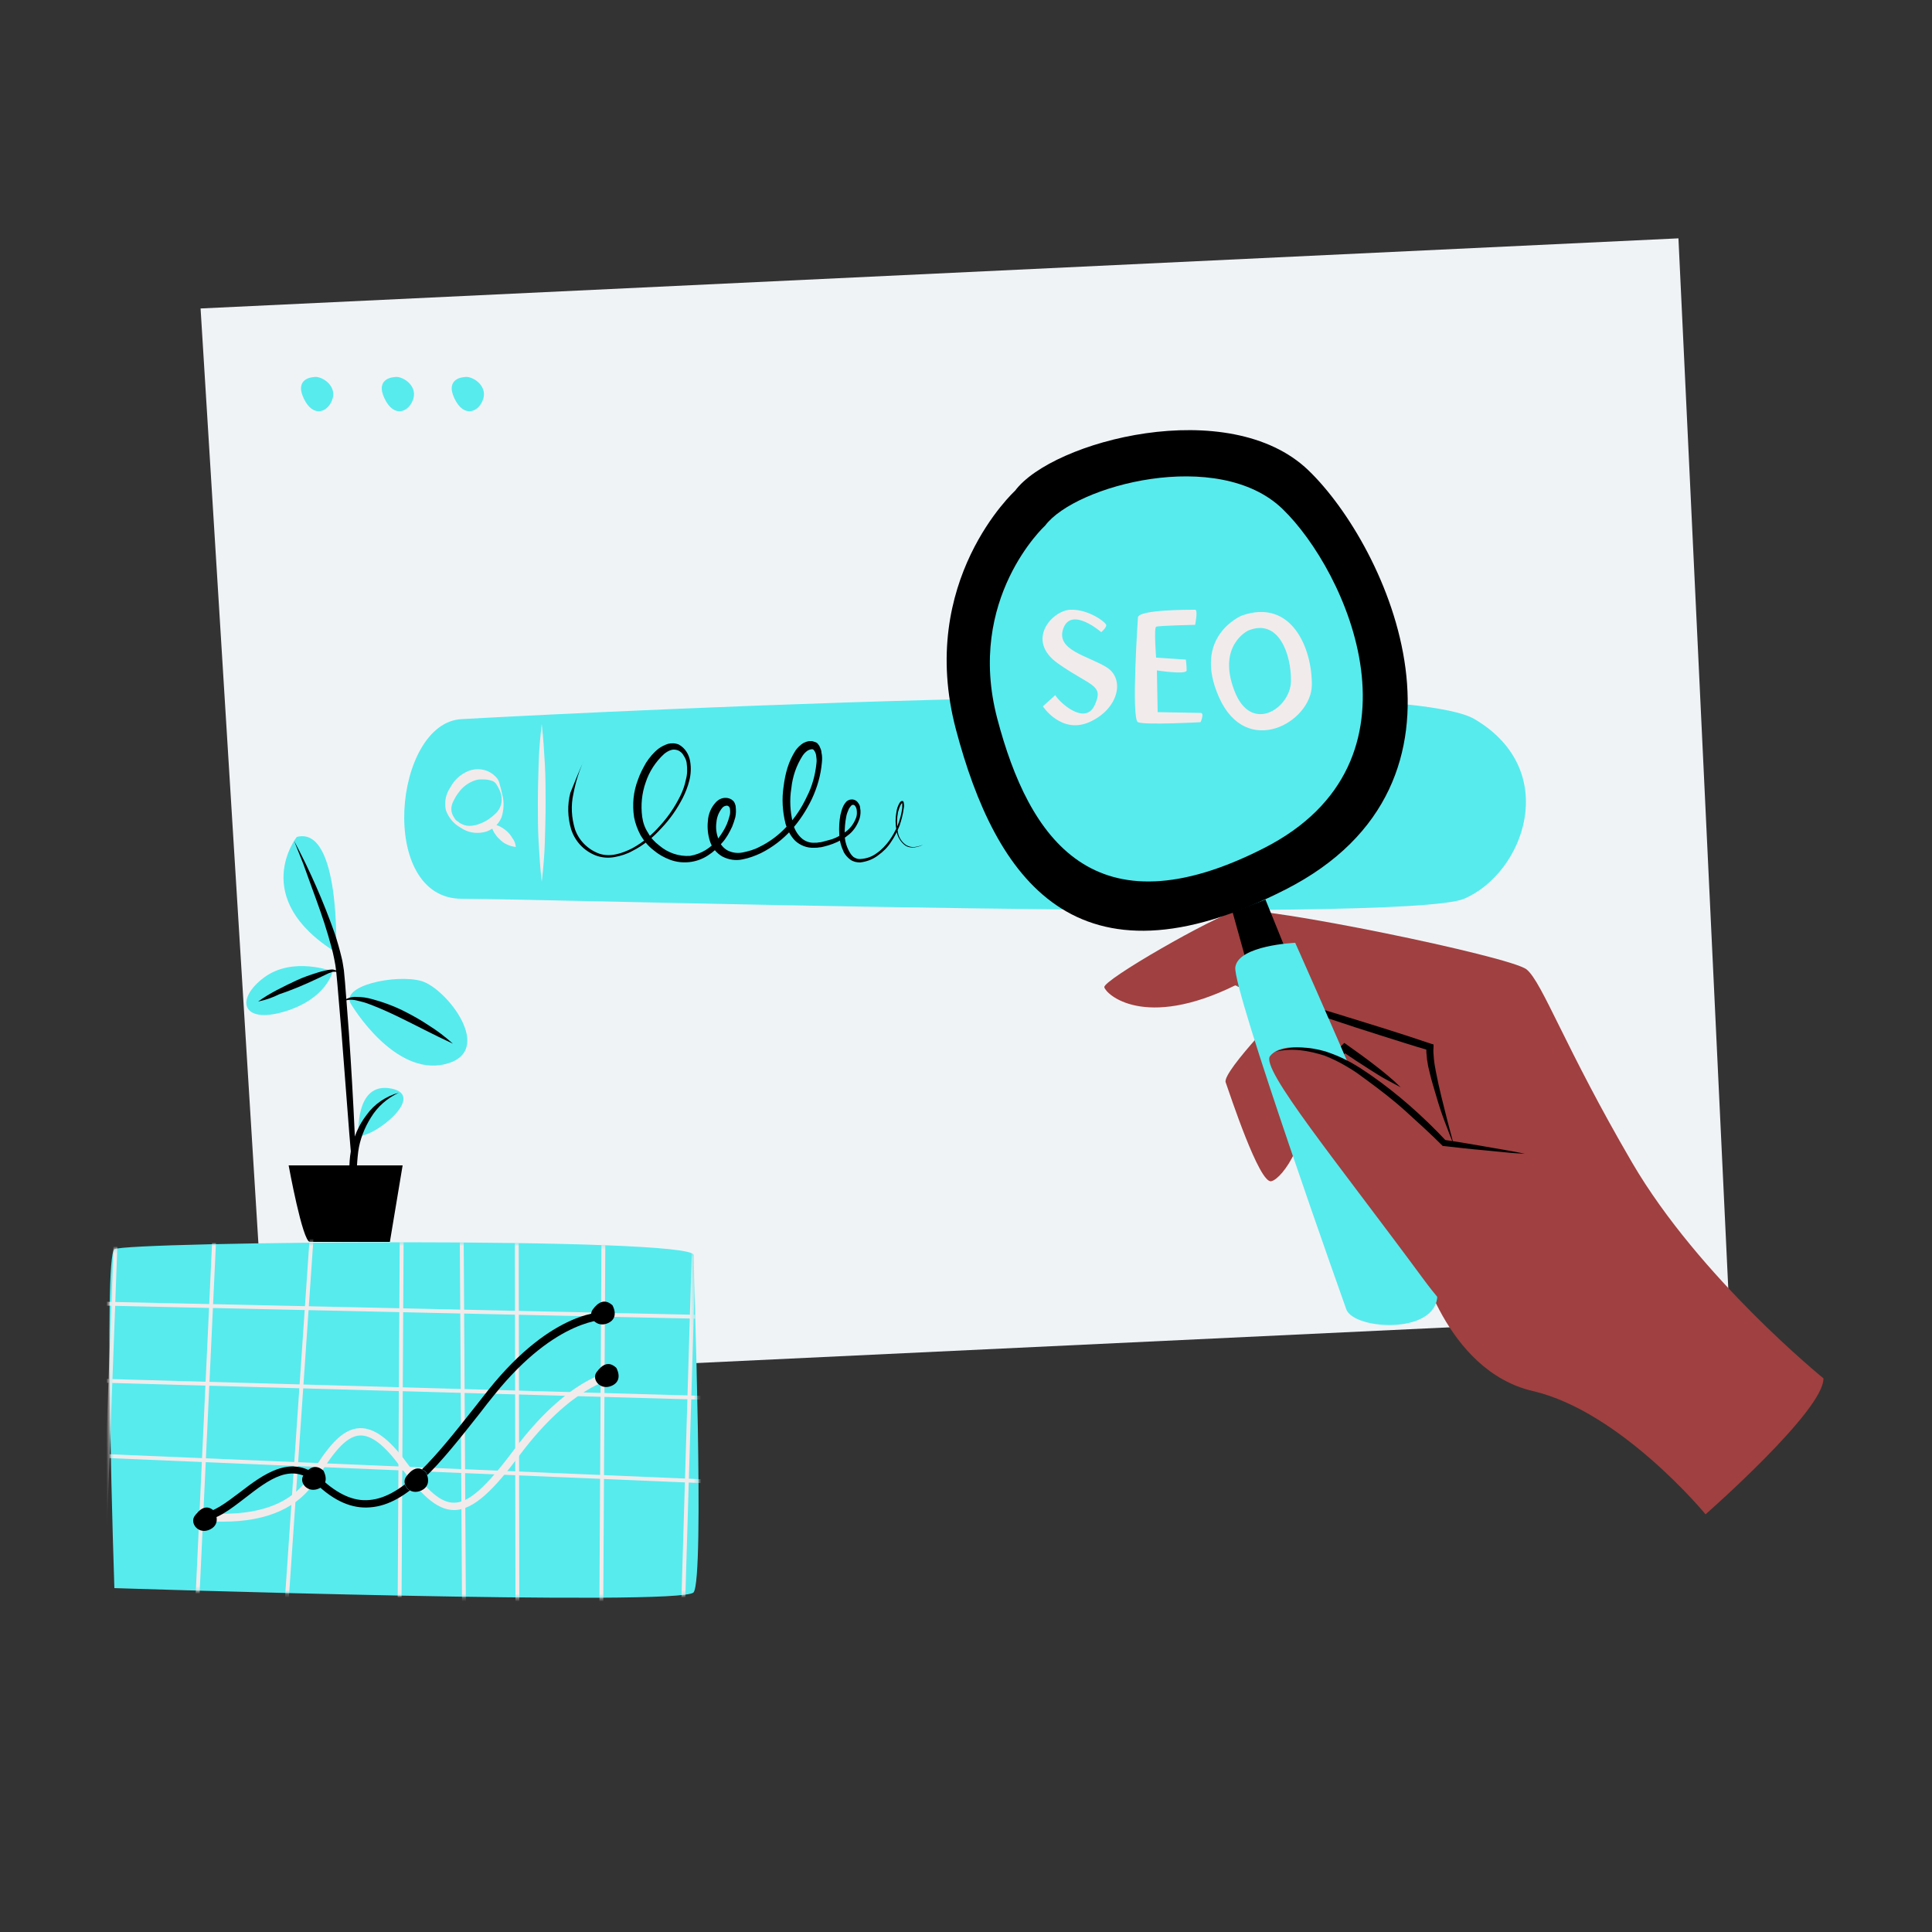
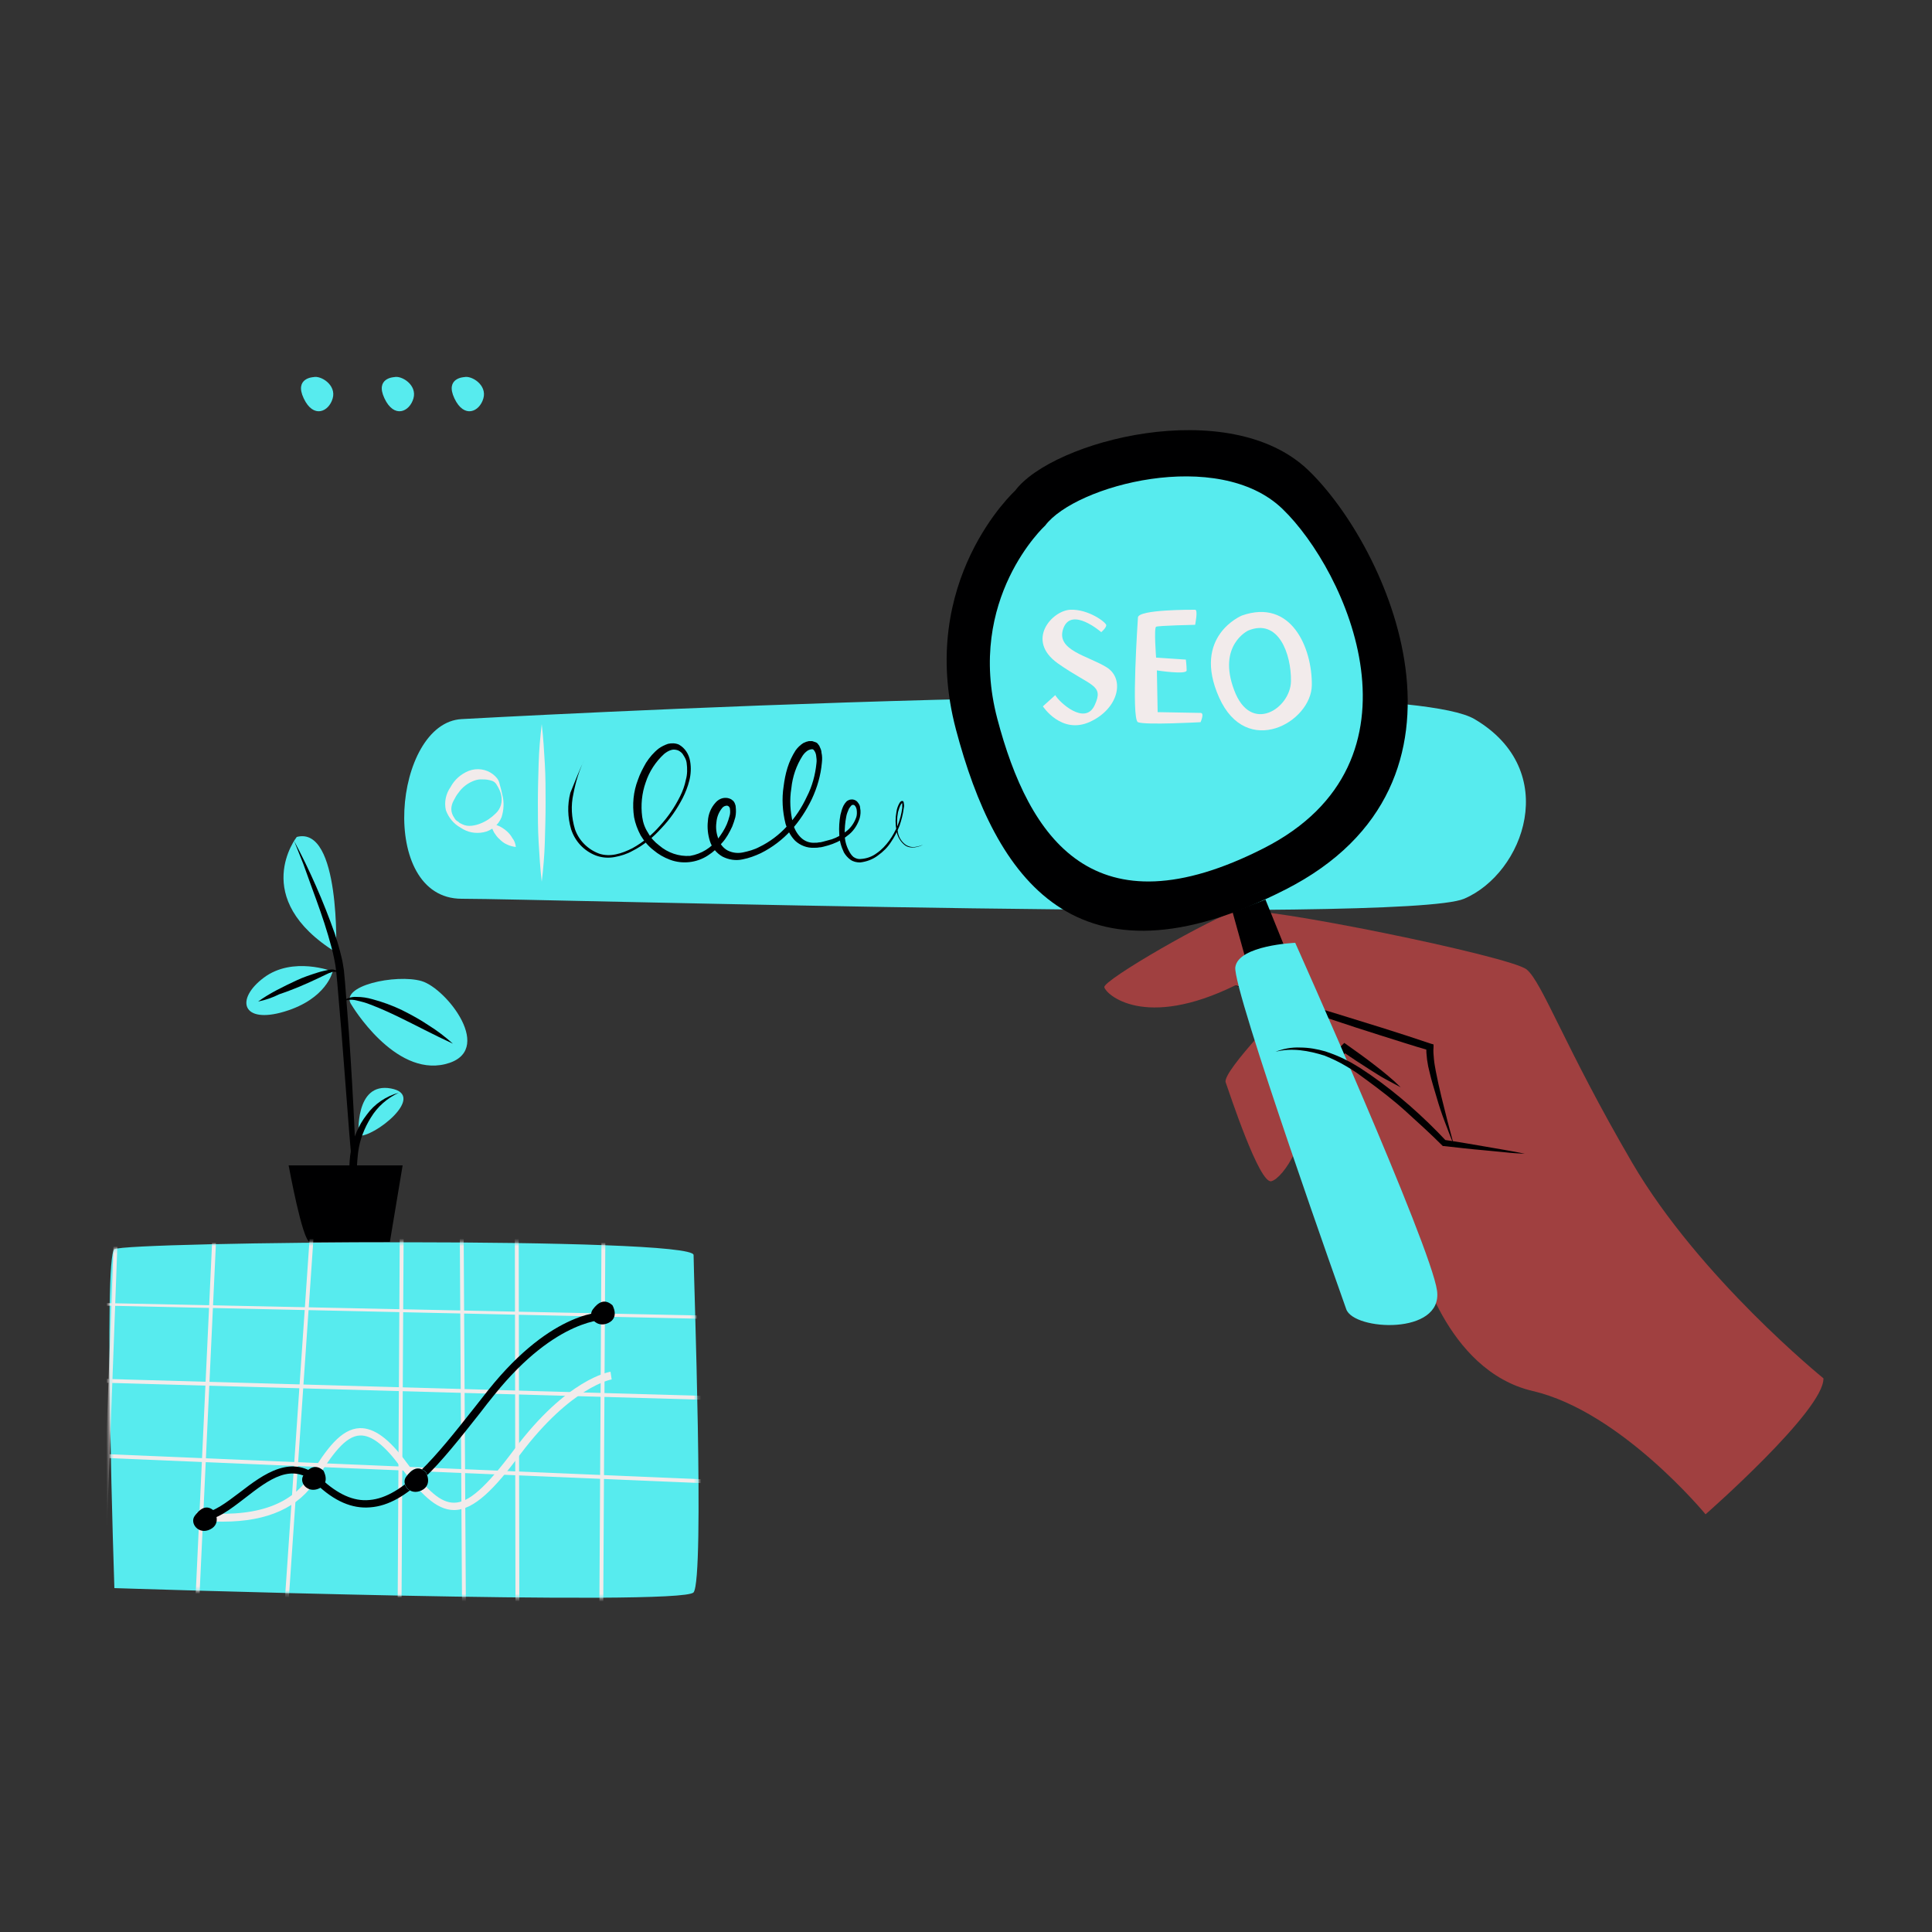
<svg xmlns="http://www.w3.org/2000/svg" width="500" height="500" viewBox="0 0 500 500" fill="none">
  <rect x="0" y="0" width="500" height="500" fill="#333333" stroke="none" />
-   <path d="M69.114 358.028L51.909 79.831L434.379 61.683L447.588 340.069L69.114 358.028Z" fill="#F0F3F6" />
  <path d="M81.1 97.6C81.1 97.6 76.1 97.8 78.6 103.1C81.1 108.4 85.1 106.6 86.1 103.1C87.1 99.6 83 97.1 81.1 97.6Z" fill="#57EBEE" />
  <path d="M102 97.6C102 97.6 97 97.8 99.5 103.1C102 108.4 106 106.6 107 103.1C108 99.6 103.9 97.1 102 97.6Z" fill="#57EBEE" />
  <path d="M120.1 97.6C120.1 97.6 115.1 97.8 117.6 103.1C120.1 108.4 124.1 106.6 125.1 103.1C126.1 99.6 122 97.1 120.1 97.6Z" fill="#57EBEE" />
  <path d="M119.5 186.1C119.5 186.1 359 172.8 381.6 186.1C404.2 199.4 394.4 226 378.9 232.6C363.4 239.2 141.4 232.6 119.5 232.6C97.6 232.6 101.8 187 119.5 186.1Z" fill="#57EBEE" />
  <path d="M151.3 196.5C149.9 199.3 149 202.3 148.4 205.4C147.7 208.5 147.9 211.6 148.8 214.6C149.8 217.5 152.1 219.8 155 220.9C156.4 221.4 158 221.4 159.4 221.1C160.9 220.8 162.3 220.2 163.7 219.5C166.4 218 168.8 216 170.8 213.7C172.9 211.4 174.6 208.9 176 206.1C176.7 204.7 177.2 203.3 177.5 201.8C177.9 200.4 177.9 198.9 177.7 197.4C177.6 196.7 177.3 196.1 176.9 195.5C176.6 194.9 176.1 194.5 175.5 194.2C174.9 194 174.3 193.9 173.7 194.1C173 194.3 172.4 194.7 171.9 195.1C169.7 197.1 168 199.7 167.1 202.5C166.1 205.3 165.8 208.4 166.2 211.4C166.4 212.9 166.9 214.3 167.7 215.5C168.4 216.8 169.4 217.9 170.6 218.8C172.8 220.7 175.7 221.7 178.6 221.5C181.5 221 184.1 219.4 185.8 217.1C186.7 215.9 187.5 214.7 188.1 213.3C188.4 212.6 188.6 211.9 188.8 211.2C189 210.6 189 209.9 188.9 209.3C188.9 209.1 188.8 208.9 188.6 208.7C188.5 208.6 188.4 208.6 188.2 208.5C187.7 208.5 187.2 208.7 186.9 209.1C186 210.2 185.5 211.5 185.4 212.9C185.2 214.3 185.4 215.7 185.9 217.1C186.3 218.4 187.2 219.5 188.3 220.1C189.5 220.7 190.9 220.9 192.3 220.6C193.7 220.3 195.2 219.9 196.5 219.2C199.2 217.9 201.7 216 203.7 213.8C205.8 211.6 207.5 209 208.8 206.2C210.2 203.5 211 200.5 211.3 197.5C211.4 196.8 211.3 196.1 211.2 195.4C211.1 194.9 210.9 194.4 210.5 194C210.3 193.8 209.7 193.9 209.1 194.2C208.5 194.6 208.1 195 207.7 195.6C206.1 198.1 205.1 201 204.8 204C204.3 207 204.5 210.1 205.2 213C205.5 214.4 206.2 215.7 207.2 216.7C208.2 217.7 209.5 218.2 210.9 218.1C211.3 218.1 211.6 218.1 212 218C212.4 218 212.7 217.9 213.1 217.8C213.8 217.6 214.6 217.4 215.3 217.2C216.7 216.7 218 216 219.2 215C220.3 214.1 221.1 212.9 221.6 211.5C221.8 210.9 221.8 210.2 221.7 209.5C221.6 208.9 221.2 208.3 220.9 208.3C220.8 208.3 220.7 208.3 220.6 208.3C220.5 208.3 220.4 208.4 220.3 208.5C220.1 208.7 219.9 209 219.7 209.3C219.4 210 219.1 210.7 219 211.4C218.7 212.9 218.6 214.4 218.6 215.9C218.6 217.4 219 218.9 219.7 220.2C220 220.8 220.4 221.4 220.9 221.8C221.5 222.2 222.2 222.4 222.8 222.3C224.3 222.2 225.7 221.7 226.9 220.8C228.2 219.9 229.2 218.8 230.1 217.6C231.9 215.1 233.1 212.2 233.5 209.1C233.5 208.7 233.5 208.4 233.5 208C233.5 207.9 233.5 207.9 233.4 207.8H233.5C233.4 207.9 233.3 208 233.2 208.1C232.8 208.8 232.6 209.5 232.4 210.2C232.1 211.7 232.1 213.3 232.3 214.8C232.4 216.4 233.2 217.8 234.5 218.7C235.2 219.1 236 219.3 236.7 219.2C237.5 219.1 238.2 218.9 238.9 218.6C238.2 219 237.4 219.2 236.7 219.3C235.9 219.4 235.1 219.3 234.4 218.9C233.1 218 232.2 216.5 232 214.9C231.7 213.3 231.7 211.7 232 210.1C232.1 209.3 232.4 208.5 232.8 207.8C232.9 207.6 233.1 207.4 233.3 207.3C233.4 207.3 233.5 207.3 233.6 207.3C233.7 207.3 233.8 207.4 233.8 207.5C233.9 207.6 233.9 207.7 233.9 207.9C234 208.3 234 208.7 233.9 209.1C233.7 210.7 233.3 212.2 232.8 213.7C232.2 215.2 231.5 216.6 230.6 217.9C229.7 219.3 228.6 220.4 227.2 221.4C225.9 222.4 224.3 223 222.6 223.2C221.7 223.2 220.8 223 220.1 222.5C219.4 222 218.8 221.3 218.4 220.6C217.7 219.1 217.2 217.5 217.2 215.8C217.1 214.2 217.2 212.5 217.5 210.9C217.7 210.1 217.9 209.3 218.3 208.5C218.5 208.1 218.8 207.7 219.1 207.4C219.3 207.2 219.6 207.1 219.8 207C220.1 206.9 220.4 206.9 220.7 206.9C221.3 207 221.8 207.3 222.1 207.8C222.4 208.2 222.6 208.6 222.6 209.1C222.8 210 222.7 210.9 222.5 211.7C222 213.3 221.1 214.8 219.8 215.9C218.5 217 217.1 217.8 215.5 218.4C214.7 218.7 214 218.9 213.2 219.1C212.8 219.2 212.4 219.3 212 219.3C211.6 219.4 211.1 219.4 210.7 219.4C208.9 219.5 207.1 218.8 205.8 217.6C204.6 216.4 203.8 214.8 203.3 213.2C202.5 210 202.3 206.7 202.8 203.5C203 201.9 203.3 200.3 203.8 198.7C204.3 197.1 205 195.6 205.9 194.2C206.4 193.5 207.1 192.8 207.9 192.3L208.6 192C208.8 191.9 209.1 191.9 209.3 191.8C209.6 191.8 209.9 191.8 210.2 191.8C210.5 191.9 210.8 192 211.1 192.1C211.4 192.2 211.6 192.4 211.8 192.7C212 192.9 212.1 193.1 212.2 193.4C212.4 193.8 212.6 194.3 212.6 194.8C212.8 195.6 212.8 196.5 212.7 197.4C212.4 200.7 211.5 203.8 210.1 206.8C208.7 209.7 206.9 212.5 204.7 214.9C202.5 217.3 199.9 219.3 196.9 220.8C195.4 221.5 193.8 222.1 192.2 222.4C190.4 222.8 188.6 222.5 187 221.7C185.4 220.8 184.2 219.3 183.7 217.6C183.2 216 183 214.2 183.2 212.5C183.3 210.7 184 209 185.2 207.7C185.9 206.9 186.9 206.4 188 206.5C188.3 206.5 188.6 206.6 188.9 206.7L189.3 206.9C189.4 207 189.5 207.1 189.7 207.2C189.9 207.4 190.1 207.7 190.2 208C190.3 208.3 190.4 208.5 190.4 208.8C190.5 209.7 190.5 210.6 190.3 211.5C190.1 212.3 189.8 213.1 189.5 213.9C188.8 215.4 188 216.9 186.9 218.1C185.8 219.4 184.6 220.5 183.2 221.4C180.3 223.3 176.6 223.7 173.4 222.5C171.8 221.9 170.4 221.1 169.1 220C167.8 219 166.7 217.7 165.8 216.2C165 214.7 164.4 213.1 164.1 211.5C163.6 208.2 163.9 204.9 165.1 201.8C165.6 200.3 166.4 198.8 167.2 197.4C168.1 196 169.2 194.7 170.5 193.7C171.2 193.2 172 192.8 172.9 192.5C173.8 192.3 174.8 192.3 175.7 192.7C177.3 193.6 178.3 195.2 178.6 197C178.9 198.7 178.8 200.4 178.4 202C178 203.6 177.4 205.1 176.7 206.5C175.2 209.4 173.4 212 171.2 214.3C170.1 215.5 169 216.6 167.7 217.6C166.5 218.6 165.1 219.5 163.7 220.2C162.3 221 160.7 221.5 159.1 221.8C157.5 222.1 155.8 222 154.2 221.4C151.1 220.2 148.8 217.7 147.8 214.6C146.9 211.5 146.8 208.3 147.6 205.2C148.8 202.3 149.9 199.3 151.3 196.5Z" fill="#000001" />
  <path d="M130 205.7C130.5 207.6 130.4 209.6 129.8 211.5C129 213.5 127.2 215 125.1 215.4C124.1 215.6 123 215.6 122 215.4C121 215.2 120.1 214.8 119.2 214.2C117.4 213.2 116.1 211.6 115.4 209.7C114.9 207.6 115.4 205.4 116.6 203.7C117.6 201.8 119.3 200.3 121.3 199.5C123.4 198.7 125.8 199 127.6 200.4C128 200.7 128.4 201.1 128.7 201.5C129 201.9 129.2 202.4 129.3 202.9C129.6 203.9 129.8 204.8 130 205.7ZM129.7 205.7C129.5 204.8 129.1 204 128.6 203.2C128.4 202.8 128.1 202.5 127.8 202.3C127.5 202.1 127.1 202 126.7 201.9C125.9 201.7 125.2 201.7 124.4 201.7C123.7 201.7 123 201.9 122.3 202.2C120.9 202.8 119.6 203.8 118.7 205.1C118.2 205.7 117.8 206.4 117.4 207.2C117 207.9 116.8 208.7 116.8 209.4C116.8 210.2 117.1 211 117.6 211.7C117.8 212.1 118.1 212.4 118.5 212.6C118.7 212.7 118.8 212.9 119 213L119.6 213.3C120.4 213.7 121.2 213.8 122.1 213.7C122.9 213.6 123.7 213.4 124.4 213.1C125.9 212.5 127.2 211.6 128.3 210.5C129.6 209.3 130.1 207.5 129.7 205.7Z" fill="#F2EBEB" />
  <path d="M133.5 219.2C132.7 219.1 131.9 218.9 131.1 218.5C130.4 218.2 129.8 217.7 129.3 217.2C128.7 216.7 128.3 216.1 127.9 215.5C127.5 214.8 127.2 214 127 213.2C127.8 213.3 128.6 213.5 129.4 213.9C130.7 214.6 131.9 215.6 132.6 216.9C133.1 217.5 133.4 218.3 133.5 219.2Z" fill="#F2EBEB" />
  <path d="M140.2 228.2C139.8 224.8 139.6 221.4 139.4 218C139.2 214.6 139.2 211.2 139.2 207.8C139.2 204.4 139.3 201 139.4 197.6C139.5 194.2 139.8 190.8 140.2 187.4C140.6 190.8 140.8 194.2 141 197.6C141.2 201 141.2 204.4 141.2 207.8C141.2 211.2 141.1 214.6 141 218C140.9 221.4 140.6 224.8 140.2 228.2Z" fill="#F2EBEB" />
  <path d="M471.9 356.7C471.9 356.7 439.8 330.7 422.4 300.9C405 271.1 399.2 254.3 395.1 250.9C391 247.5 325.9 234.2 320 235.7C314.1 237.2 285.3 253.7 285.8 255.5C286.2 257.3 296.1 266.6 319.7 255L334.5 258.7C334.5 258.7 316.2 277.3 317.2 280.1C318.2 282.9 325.9 306.4 329 305.7C332.1 305 339.4 293.9 337 283.9C337 283.9 339.9 316.6 347.8 323.3C355.7 330 370.1 337.4 368.9 332.7L367 324.9C367 324.9 373.9 354.7 396.7 360C419.5 365.3 441.4 391.9 441.4 391.9C441.4 391.9 472.2 364.9 471.9 356.7Z" fill="#A04040" />
  <path d="M376.3 296.5C375.5 294.5 374.7 292.4 373.9 290.3C373.1 288.2 372.4 286.1 371.8 284C371.2 281.9 370.5 279.8 370 277.6C369.4 275.4 369.1 273.1 369.1 270.8L369.7 271.8C365.5 270.6 361.3 269.2 357.1 267.9C352.9 266.6 348.7 265.2 344.5 263.8C340.3 262.4 336.1 261 332 259.5C329.9 258.8 327.8 258 325.8 257.3C323.8 256.6 321.7 255.8 319.6 255C321.7 255.5 323.9 256.1 326 256.7C328.1 257.3 330.3 257.8 332.4 258.4C336.6 259.6 340.9 260.8 345.1 262.1C349.3 263.4 353.5 264.7 357.7 266C361.9 267.3 366.1 268.7 370.3 270.1L371 270.3V271C370.9 272 371 273.1 371.1 274.1C371.2 275.2 371.4 276.2 371.6 277.3C372 279.4 372.5 281.6 373 283.7L374.6 290.1L376.3 296.5Z" fill="#000001" />
  <path d="M362.5 281.4C361.2 280.7 359.9 280 358.6 279.3C357.3 278.6 356.1 277.8 354.8 277C352.3 275.4 349.8 273.8 347.4 272.1L348.7 272C346.7 274 344.5 275.7 342.2 277.3C341 278.1 339.8 278.8 338.5 279.4C337.2 280 335.9 280.4 334.5 280.5C335.8 280 337 279.3 338.1 278.5C339.2 277.7 340.3 276.9 341.3 276C342.3 275.1 343.4 274.2 344.4 273.3C345.4 272.4 346.4 271.5 347.3 270.5L347.9 269.9L348.6 270.4C351 272.1 353.4 273.8 355.7 275.6C356.9 276.5 358 277.4 359.2 278.4C360.4 279.4 361.4 280.3 362.5 281.4Z" fill="#000001" />
  <path d="M319 236.1L322.7 249.4L332.6 245.4L327.5 232.8L319 236.1Z" fill="#000001" />
  <path d="M348.4 338.8C348.4 338.8 318.9 256 319.7 250.3C320.5 244.6 335.2 244 335.2 244C335.2 244 370.3 322.4 371.9 334C373.5 345.6 350.3 344.4 348.4 338.8Z" fill="#57EBEE" />
  <path d="M262.7 127C262.7 127 237.2 150.3 247.4 188.8C257.6 227.3 278.3 257.9 332.7 230.2C387.1 202.5 359.1 141.4 338.6 121.7C318.1 102 272.3 114.1 262.7 127Z" fill="#000001" />
  <path d="M270.5 136C270.5 136 249.9 154.9 258.1 186C266.3 217.1 283.1 241.9 327.1 219.5C371.1 197.1 348.5 147.7 331.9 131.7C315.3 115.7 278.3 125.6 270.5 136Z" fill="#57EBEE" />
-   <path d="M411 351.5C411 351.5 391.2 362 368.5 331.2C345.8 300.4 326.1 276.5 328.7 273.3C332.2 268.9 344.1 271.2 351.6 277.2C359.1 283.2 371 295.3 371 295.3C371 295.3 382.9 298.5 390.7 297.9" fill="#A04040" />
  <path d="M330.1 272.2C332.1 271.4 334.3 271 336.5 271.1C338.7 271.1 340.9 271.5 343 272.1C345.1 272.8 347.1 273.6 349.1 274.7C350.1 275.2 351 275.8 352 276.4L354.7 278.2C358.3 280.7 361.7 283.4 364.9 286.2C368.2 289.1 371.3 292.1 374.3 295.3L373.8 295C377.3 295.5 380.7 296.1 384.2 296.7C385.9 297 387.7 297.3 389.4 297.6C391.1 297.9 392.9 298.2 394.6 298.6C392.8 298.5 391.1 298.4 389.4 298.2C387.7 298 385.9 297.9 384.2 297.7C380.7 297.4 377.2 297 373.7 296.6H373.4L373.2 296.4C370.2 293.4 367 290.5 363.8 287.6C360.6 284.7 357.2 282.1 353.8 279.6L351.2 277.7C350.3 277.1 349.4 276.5 348.5 276C346.7 274.9 344.8 274 342.8 273.2C338.7 271.9 334.3 271.1 330.1 272.2Z" fill="#000001" />
  <path d="M285 163.6C285 163.6 286.3 162.5 286.3 161.8C286.3 161.1 281.7 157.6 277 157.8C272.3 158 265.3 165.7 273.8 171.7C282.3 177.7 285.8 177.1 283.3 182.5C280.8 187.9 274.1 181.7 273.1 179.9L269.9 182.8C269.9 182.8 274.7 190.2 282.1 186.8C289.5 183.4 291.2 175.7 286.4 172.7C281.6 169.7 273.1 168.3 275.2 162.6C277.3 156.9 285 163.6 285 163.6Z" fill="#F2EBEB" />
  <path d="M294.5 159.8C294.5 159.8 292.7 186.1 294.5 186.9C296.3 187.7 310.7 186.9 310.7 186.9C310.7 186.9 311.8 184.5 310.7 184.5C309.6 184.5 299.6 184.3 299.6 184.3L299.4 173.5C299.4 173.5 307.1 174.7 307.1 173.5C307.1 172.3 306.9 170.7 306.9 170.7L299.2 170.2C299.2 170.2 298.6 162.5 299.2 162.2C299.8 161.9 309.3 161.7 309.3 161.7C309.3 161.7 310.1 157.8 309.3 157.8C308.5 157.8 294.6 157.7 294.5 159.8Z" fill="#F2EBEB" />
  <path d="M321.4 159.3C321.4 159.3 308.4 164.6 315.5 180.5C322.6 196.4 339.4 186.9 339.5 177.3C339.6 167.7 334.2 154.8 321.4 159.3ZM319.4 178.6C315 167 323 163.2 323 163.2C330.9 159.9 334.2 169.3 334.1 176.3C334 183.3 323.7 190.2 319.4 178.6Z" fill="#F2EBEB" />
  <path d="M86.1 251.4C86.1 251.4 84.6 258.5 73.6 261.8C62.6 265.1 60.8 258.6 68.3 253C75.8 247.4 86.1 251.4 86.1 251.4Z" fill="#57EBEE" />
  <path d="M87 246.5C87 246.5 88.2 213.6 76.8 216.6C76.8 216.6 64.3 232.4 87 246.5Z" fill="#57EBEE" />
  <path d="M92.8 293.9C92.8 293.9 91.7 279.9 101.2 281.7C110.7 283.5 96.5 294.6 92.8 293.9Z" fill="#57EBEE" />
  <path d="M91 260.1C91 260.1 102 278.6 115.2 275.4C128.4 272.2 115.6 255.8 109.1 253.9C102.6 252 87.4 255.1 91 260.1Z" fill="#57EBEE" />
  <path d="M66.8 259.2C68.3 258.1 70 257.1 71.7 256.2C73.4 255.3 75.1 254.5 76.8 253.7C78.5 252.9 80.3 252.3 82.2 251.7C83.1 251.4 84.1 251.2 85 251C85.3 251 85.5 250.9 85.8 250.9H86.2L86.5 251C87 251.1 87.4 251.3 87.9 251.4C87.4 251.5 86.9 251.5 86.5 251.5H86.1C86 251.5 85.9 251.6 85.8 251.6C85.6 251.7 85.4 251.8 85.2 251.8C84.4 252.2 83.5 252.6 82.7 253C81 253.8 79.3 254.6 77.6 255.3C75.9 256 74.1 256.7 72.3 257.3C70.5 258.2 68.7 258.8 66.8 259.2Z" fill="#000001" />
  <path d="M76.1 217.6C80.2 225.3 83.7 233.3 86.6 241.5C87.3 243.6 87.9 245.7 88.4 247.8C88.7 248.9 88.8 250 89 251.1C89.1 252.2 89.2 253.3 89.3 254.3L90.3 267.3C90.9 276 91.4 284.6 91.8 293.3C92.2 302 92.5 310.6 92.6 319.3L90.4 293.4L88.4 267.5L87.3 254.5L87 251.3C86.9 250.3 86.7 249.2 86.5 248.2C86.1 246.1 85.5 244.1 84.9 242C83.7 237.9 82.2 233.8 80.7 229.7L78.5 223.6L76.1 217.6Z" fill="#000001" />
  <path d="M117.2 270.1C114.8 269 112.4 267.8 110 266.6C107.6 265.4 105.3 264.2 103 263.1C100.7 262 98.3 260.9 95.9 260C94.7 259.5 93.5 259.2 92.2 258.9C91 258.6 89.6 258.7 88.5 259.3C89.5 258.4 90.9 257.9 92.3 258C93.7 258 95 258.2 96.4 258.6C99 259.3 101.5 260.2 104 261.4C106.4 262.6 108.8 263.9 111 265.4C113.1 266.7 115.2 268.3 117.2 270.1Z" fill="#000001" />
  <path d="M103.2 282.8C100.2 284.2 97.7 286.4 96 289.2C94.3 291.9 93.1 295 92.7 298.1C92.5 299.7 92.4 301.3 92.3 303L92.1 308C91.9 311.3 91.7 314.6 91.3 318C90.8 314.7 90.5 311.3 90.4 308C90.4 306.3 90.3 304.7 90.4 303C90.4 301.3 90.5 299.6 90.8 297.9C91.4 294.5 92.8 291.2 94.9 288.5C96.9 285.7 99.9 283.7 103.2 282.8Z" fill="#000001" />
  <path d="M74.7 301.6H104.2L100.9 321.4H80.2C78.3 321.4 74.7 301.6 74.7 301.6Z" fill="#000001" />
  <path d="M29.6 411C29.6 411 26.7 325.3 29.6 323.3C32.5 321.3 179.5 320 179.5 324.8C179.5 329.6 182.4 408.4 179.5 412.1C176.6 415.8 29.6 411 29.6 411Z" fill="#57EBEE" />
  <mask id="mask0_4142_2479" style="mask-type:luminance" maskUnits="userSpaceOnUse" x="28" y="321" width="153" height="93">
    <path d="M29.4 411C29.4 411 26.5 325.3 29.4 323.3C32.3 321.3 179.3 320 179.3 324.8C179.3 329.6 182.2 408.4 179.3 412.1C176.4 415.8 29.4 411 29.4 411Z" fill="white" />
  </mask>
  <g mask="url(#mask0_4142_2479)">
    <path d="M306.3 389.1L-124.6 370.9C-124.9 370.9 -125.1 370.7 -125.1 370.4C-125.1 370.1 -124.9 369.9 -124.6 369.9L306.3 388.1C306.6 388.1 306.8 388.3 306.8 388.6C306.8 388.9 306.6 389.1 306.3 389.1Z" fill="#F2EBEB" />
    <path d="M307.2 365.8L-123.1 353.6C-123.4 353.6 -123.6 353.4 -123.6 353.1C-123.6 352.8 -123.4 352.6 -123.1 352.6L307.2 364.8C307.5 364.8 307.7 365 307.7 365.3C307.6 365.6 307.4 365.8 307.2 365.8Z" fill="#F2EBEB" />
-     <path d="M308 344.1L-122.4 334.6C-122.7 334.6 -122.9 334.4 -122.9 334.1C-122.9 333.8 -122.7 333.6 -122.4 333.6L308 343.1C308.3 343.1 308.5 343.3 308.5 343.6C308.5 343.9 308.3 344.1 308 344.1Z" fill="#F2EBEB" />
+     <path d="M308 344.1L-122.4 334.6C-122.7 334.6 -122.9 334.4 -122.9 334.1L308 343.1C308.3 343.1 308.5 343.3 308.5 343.6C308.5 343.9 308.3 344.1 308 344.1Z" fill="#F2EBEB" />
    <path d="M308.7 323.5L-122 316C-122.3 316 -122.5 315.8 -122.5 315.5C-122.5 315.2 -122.3 315 -122 315L308.7 322.5C309 322.5 309.2 322.7 309.2 323C309.2 323.3 309 323.5 308.7 323.5Z" fill="#F2EBEB" />
    <path d="M70.8 464.5C70.5 464.5 70.3 464.2 70.3 464L94.4 112C94.4 111.7 94.6 111.5 94.9 111.5C95.2 111.5 95.4 111.8 95.4 112L71.3 464C71.3 464.3 71.1 464.5 70.8 464.5Z" fill="#F2EBEB" />
    <path d="M48.8 463.3C48.5 463.3 48.3 463.1 48.3 462.8L64.7 111.3C64.7 111 65 110.8 65.2 110.8C65.5 110.8 65.7 111.1 65.7 111.3L49.3 462.9C49.3 463.1 49.1 463.3 48.8 463.3Z" fill="#F2EBEB" />
    <path d="M24.7 462.8C24.4 462.8 24.2 462.6 24.2 462.3L37.2 110.7C37.2 110.4 37.4 110.2 37.7 110.2C38 110.2 38.2 110.4 38.2 110.7L25.2 462.3C25.2 462.6 25 462.8 24.7 462.8Z" fill="#F2EBEB" />
-     <path d="M175.1 473C174.8 473 174.6 472.8 174.6 472.5L185.1 120.7C185.1 120.4 185.3 120.2 185.6 120.2C185.9 120.2 186.1 120.4 186.1 120.7L175.6 472.4C175.6 472.8 175.4 473 175.1 473Z" fill="#F2EBEB" />
    <path d="M155.3 472.4C155 472.4 154.8 472.2 154.8 471.9L156.8 120.1C156.8 119.8 157 119.6 157.3 119.6C157.6 119.6 157.8 119.8 157.8 120.1L155.8 471.9C155.8 472.1 155.6 472.4 155.3 472.4Z" fill="#F2EBEB" />
    <path d="M134 471.8C133.7 471.8 133.5 471.6 133.5 471.3L132.9 119.4C132.9 119.1 133.1 118.9 133.4 118.9C133.7 118.9 133.9 119.1 133.9 119.4L134.5 471.3C134.5 471.6 134.3 471.8 134 471.8Z" fill="#F2EBEB" />
    <path d="M120.4 471.5C120.1 471.5 119.9 471.3 119.9 471L117.8 119.1C117.8 118.8 118 118.6 118.3 118.6C118.6 118.6 118.8 118.8 118.8 119.1L120.9 471C120.9 471.3 120.7 471.5 120.4 471.5Z" fill="#F2EBEB" />
    <path d="M103.1 471.1C102.8 471.1 102.6 470.9 102.6 470.6L104.6 118.8C104.6 118.5 104.8 118.3 105.1 118.3C105.4 118.3 105.6 118.5 105.6 118.8L103.6 470.6C103.6 470.9 103.4 471.1 103.1 471.1Z" fill="#F2EBEB" />
  </g>
  <path d="M57.7 393.8C55.4 393.8 53.1 393.7 50.7 393.4L50.9 391.4C65.4 392.9 75.2 389.8 80.2 381.9C84.5 375 88.2 369.8 93.1 369.6C96.8 369.5 100.7 372.3 105.3 378.6C110.7 386 114.1 388.9 117.5 388.9C121.3 388.9 125.7 385 133.1 375.1C146.8 356.8 157.6 355.1 158 355L158.3 357C158.2 357 147.9 358.8 134.7 376.3C128 385.3 122.7 390.8 117.5 390.8C112.8 390.8 108.6 386.3 103.7 379.7C99.6 374.1 96.2 371.4 93.2 371.5C89.3 371.6 85.8 376.7 81.9 382.9C77.4 390.1 69.3 393.8 57.7 393.8Z" fill="#F2EBEB" />
  <path d="M52.3 393.5V391.5C55.2 391.5 58.5 388.9 62.1 386.2C68.1 381.6 75.7 375.8 83.1 382.7C87.4 386.7 91.5 388.6 95.6 388.2C104.4 387.5 112.9 376.8 122.7 364.4L126.4 359.7C143.2 338.7 156.5 339.5 157.1 339.5L157 341.5C156.9 341.5 144.1 340.9 128 360.9C126.7 362.5 125.5 364 124.3 365.6C113.8 378.9 105.5 389.4 95.8 390.1C91.1 390.5 86.5 388.5 81.8 384C75.6 378.3 69.7 382.8 63.4 387.7C59.5 390.7 55.9 393.5 52.3 393.5Z" fill="#000001" />
  <path d="M55.5 391.1C55.5 391.1 57.4 394.3 54.4 395.8C51.4 397.3 49 394.2 50.4 392.3C51.8 390.4 53.5 389.2 55.5 391.1Z" fill="#000001" />
  <path d="M83.7 380.6C83.7 380.6 85.6 383.8 82.6 385.2C79.6 386.6 77.2 383.6 78.6 381.7C80 379.8 81.7 378.8 83.7 380.6Z" fill="#000001" />
  <path d="M110.2 381C110.2 381 112.1 384.2 109.1 385.7C106.1 387.2 103.7 384.1 105.1 382.2C106.5 380.3 108.2 379.1 110.2 381Z" fill="#57EBEE" />
  <path d="M158.5 337.8C158.5 337.8 160.4 341 157.4 342.4C154.4 343.8 152 340.8 153.4 338.9C154.8 337 156.5 336 158.5 337.8Z" fill="#000001" />
-   <path d="M159.5 354C159.5 354 161.4 357.2 158.4 358.6C155.4 360 153 357 154.4 355.1C155.8 353.2 157.5 352.1 159.5 354Z" fill="#000001" />
  <path d="M110.2 381C110.2 381 112.1 384.2 109.1 385.7C106.1 387.2 103.7 384.1 105.1 382.2C106.5 380.3 108.2 379.1 110.2 381Z" fill="#57EBEE" />
  <path d="M110.2 381C110.2 381 112.1 384.2 109.1 385.7C106.1 387.2 103.7 384.1 105.1 382.2C106.5 380.3 108.2 379.1 110.2 381Z" fill="#000001" />
</svg>